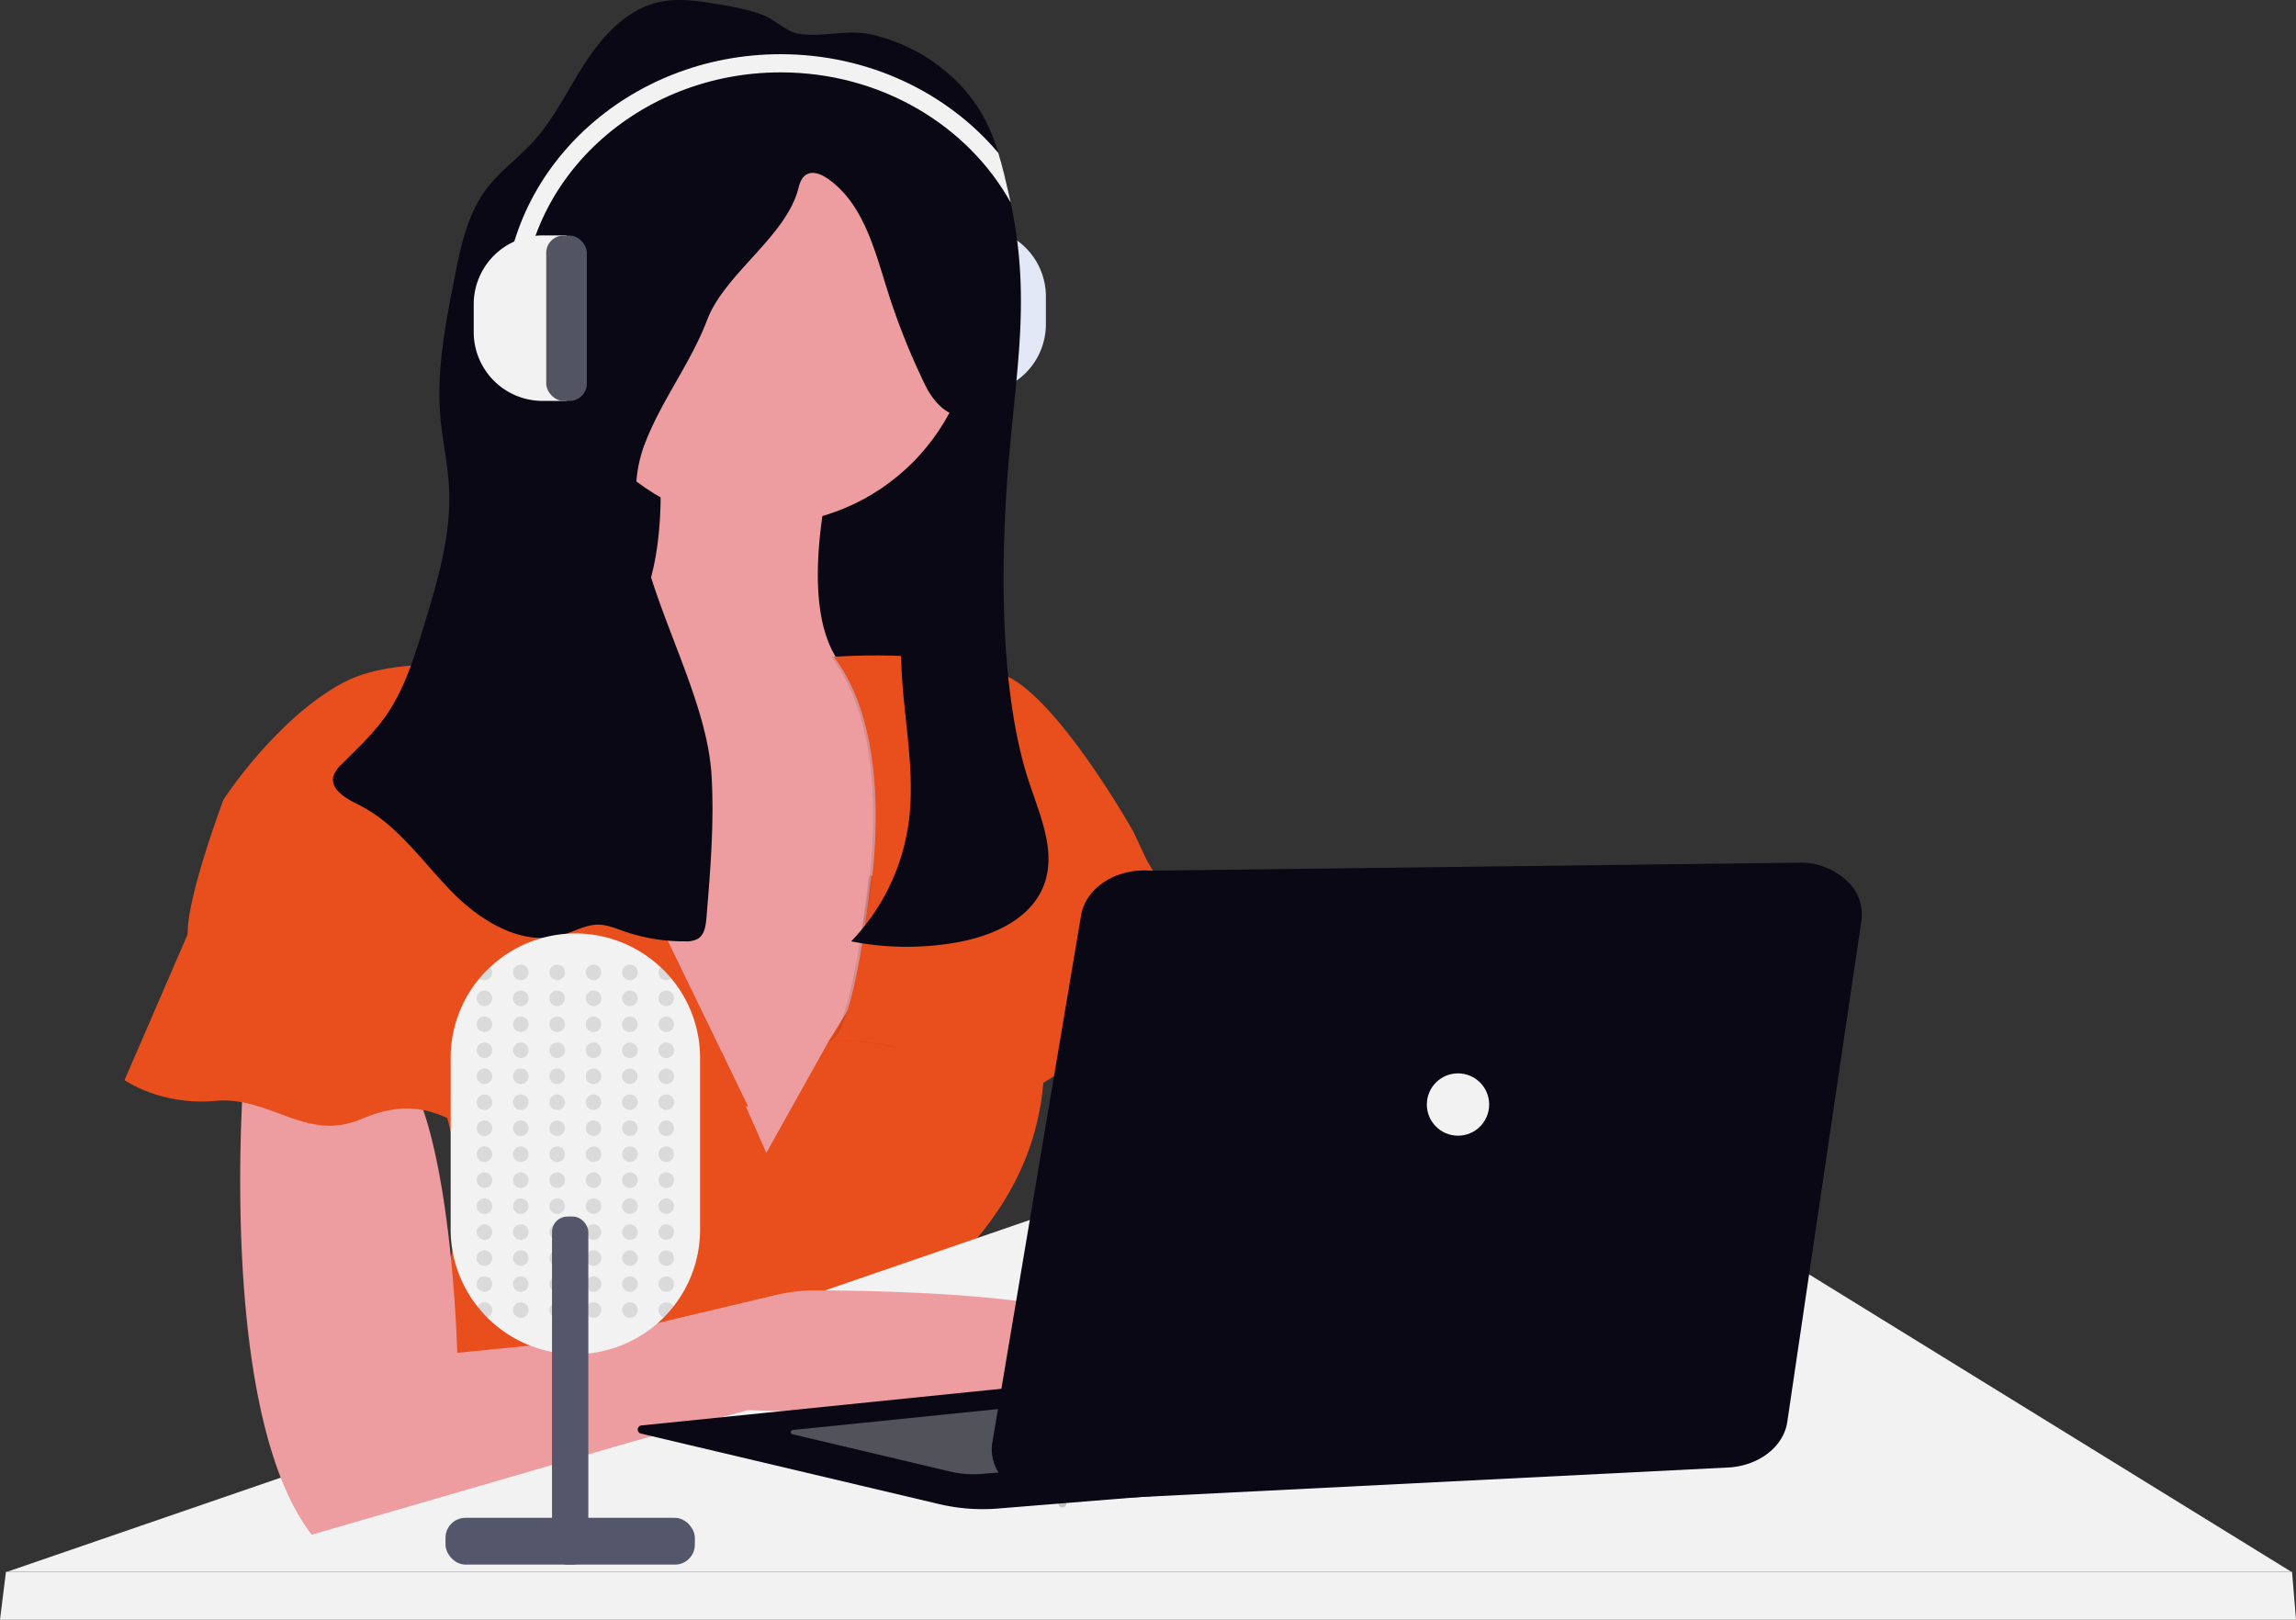
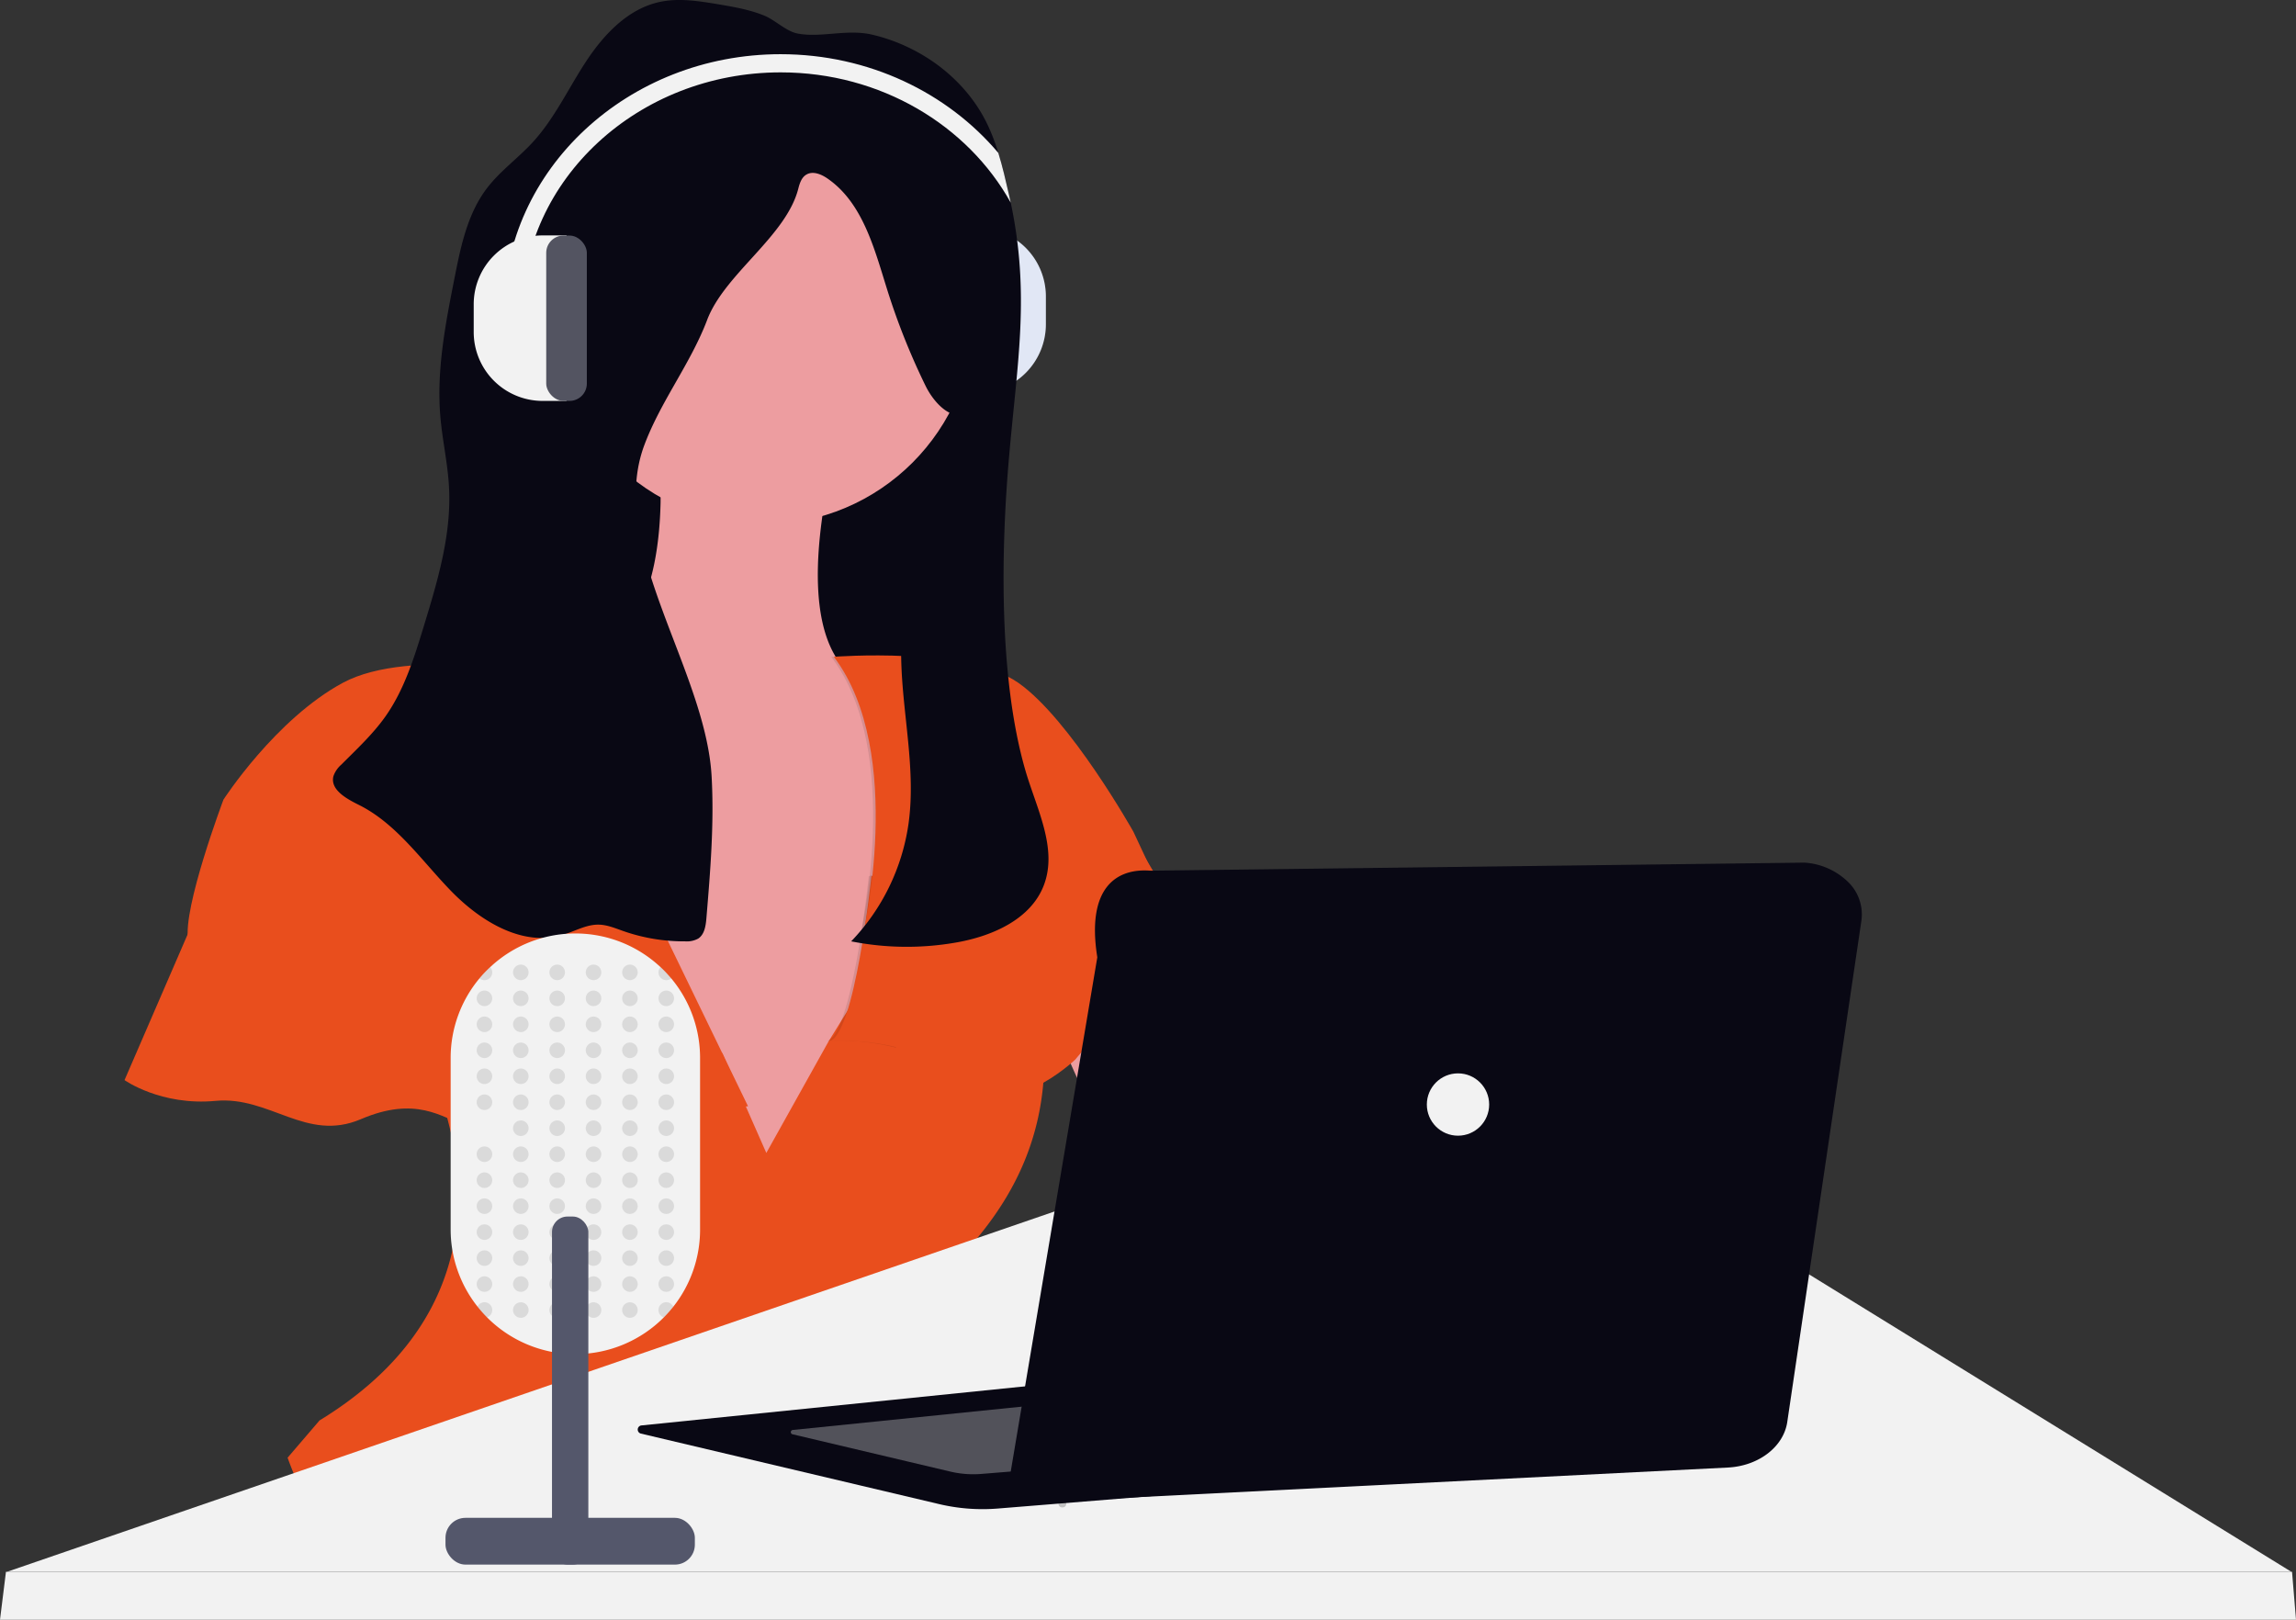
<svg xmlns="http://www.w3.org/2000/svg" width="800.112" height="564.477" viewBox="0 0 800.112 564.477" role="img" artist="Katerina Limpitsouni" source="https://undraw.co/">
  <rect x="0" y="0" width="800.112" height="564.477" fill="#333333" stroke="none" />
  <g transform="translate(-447.337 -224.08)">
    <path d="M24.007,0h8.338V57.672H24.007A24.007,24.007,0,0,1,0,33.665v-9.6A24.007,24.007,0,0,1,24.007,0Z" transform="translate(811.804 361.076) rotate(180)" fill="#dfe6f5" />
    <rect width="14.154" height="57.623" rx="6.03" transform="translate(786.535 361.075) rotate(180)" fill="#535461" />
    <g transform="translate(772.38 303.404)" opacity="0.1">
      <path d="M24.007,0h8.338V57.672H24.007A24.007,24.007,0,0,1,0,33.665v-9.6A24.007,24.007,0,0,1,24.007,0Z" transform="translate(39.422 57.672) rotate(180)" fill="#f2f2f2" />
      <rect width="14.154" height="57.623" rx="6.03" transform="translate(14.154 57.672) rotate(180)" fill="#f2f2f2" />
    </g>
    <rect width="145.733" height="151.168" transform="translate(646.031 333.931)" fill="#090814" />
    <path d="M430.256,372.333l-8.8,63.928-4.145,30.048-1.525,11.036-12.776,24.906-23.46,45.707L334.3,553.393,254.69,441.128s-41.68-79.655,21.69-72.422c35.532,4.066,43.987-27.741,44.622-56.469a213.6,213.6,0,0,0-3.91-43.107l63.361,30.781q-2.209,10.293-3.323,18.914c-3.089,23.518-.528,38.181,4.829,47.066C396.22,389.556,430.256,372.333,430.256,372.333Z" transform="translate(356.533 86.97)" fill="#ed9da0" />
    <circle cx="73.321" cy="73.321" r="73.321" transform="translate(640.147 260.159)" fill="#ed9da0" />
    <path d="M417.546,589.1c-2.209,8.8,3.363,23.919,10.752,38.767-35.434,3.812-74.289,1.828-74.289,1.828l-39.872,10.87L201.9,673.15c-4.887-6.324-8.8-14.271-12.033-23.225l11.124-12.981c35-21.387,46.44-48.122,48.112-71.66a100.68,100.68,0,0,0-3.089-31.758,106.312,106.312,0,0,0-9.716-25.112l104.19.489h.88l8.563,19.462.391.88,6.373,14.477,21.72-38.924,7.536-12.179,4.223-6.842s62.461-14.506,63.37,22.639a99.209,99.209,0,0,1-.5,12.766c-3.108,29.872-19.452,49.734-32.99,63.273A9.775,9.775,0,0,0,417.546,589.1Z" transform="translate(357.69 82.155)" fill="#e94e1d" />
    <path d="M658.867,635.765c-1.808,21.72-54.309-7.243-54.309-7.243s-16.295-5.435-71.513-40.732a168.6,168.6,0,0,1-63.537-74.181,106.544,106.544,0,0,1-5.288-14.525L502.264,471l11.094,16.959,36.881,56.352,54.309,36.167S660.675,614.045,658.867,635.765Z" transform="translate(351.513 82.425)" fill="#ed9da0" />
    <path d="M856.33,629.244H60.23l79.7-27.414,199.239-68.541,127.05-43.709H629.861Z" transform="translate(389.515 142.611)" fill="#f2f2f2" />
    <path d="M59.524,650.72l-2.074,16.7H857.563l-1.38-16.7Z" transform="translate(389.887 121.134)" fill="#f2f2f2" />
    <path d="M424.606,440.11l-5.669,41.054-12.776,24.906a77.887,77.887,0,0,0-24.261-2.278c9-1.241,14.819-57.5,14.819-57.5l.518-.117Z" transform="translate(353.366 83.121)" opacity="0.1" />
    <path d="M507.675,486.314c-18.1-2.717-38.924,23.538-38.924,23.538s-24.437,23.538-40.732,7.243c-15.786-15.786-43.459-13.685-45.179-13.587,9-1.251,14.819-57.506,14.819-57.506l.518-.117,86.869-19.315s5.181,7.937,11.026,18.044C506.619,462.825,519.326,488.064,507.675,486.314Z" transform="translate(353.345 83.425)" fill="#e94e1d" />
    <path d="M433.464,374.562l-8.8,63.928-4.145,30.048c-12.14-.909-26.861-2.541-26.861-2.541s15.386-64.27-9.961-97.749c0,0,.538,0,1.505-.1C399.428,391.786,433.464,374.562,433.464,374.562Z" transform="translate(353.326 84.741)" opacity="0.1" />
    <path d="M384.61,368.219s46.167-3.617,64.27,9.052S489,429.179,489,429.179L495.93,444S485.1,445.157,486,446.975s-14.486,10.86-21.72,8.142-25.346,11.73-27.155,13.577-42.54-2.717-42.54-2.717S409.956,401.708,384.61,368.219Z" transform="translate(353.305 84.75)" fill="#e94e1d" />
-     <path d="M477.6,614.785c-20.82,24.437-127.63,19.012-127.63,19.012l-39.833,10.85L197.9,677.236C171.5,643.024,172.09,561.492,173.527,528.512c.391-8.856.831-14.213.831-14.213s38.014-23.538,55.218,0c3.069,4.193,5.64,10.058,7.82,16.862,9.98,31.368,11.2,82.705,11.2,82.705l45.258-4.526,65.755-15.64a59.412,59.412,0,0,1,13.831-1.613C400.7,592.166,495.472,593.808,477.6,614.785Z" transform="translate(358.07 81.686)" fill="#ed9da0" />
    <path d="M349,526.6s-8.142,1.808-24.437-1.808-22.629,3.617-31.68,7.243-32.589,5.435-41.641,1.808-18.1-10.86-37.144-2.717-31.68-8.152-50.683-6.373-31.68-7.243-31.68-7.243l20.195-46.646,6.06-14.007L309.437,446.5h.723Z" transform="translate(358.999 82.977)" fill="#e94e1d" />
    <path d="M281.655,374.624s-49.783-9.961-73.311,2.717-41.631,40.732-41.631,40.732-14.263,37.864-12.295,48.874,33.106,0,33.106,0,38.923-9.052,44.358,4.526,30.781,6.334,30.781,6.334,52.5-14.486,62.461,1.808Z" transform="translate(358.492 84.679)" fill="#e94e1d" />
    <path d="M453.774,442.555c-4.477,11.788-17.751,17.663-30.165,19.9a99.6,99.6,0,0,1-36.978-.332,74.348,74.348,0,0,0,19.99-41.054c3.333-24-5.239-48.493-1.711-72.451,3.626-24.6,19.657-46.186,22.433-70.9-5.513,3.558-11.857-3.206-14.75-9.1a240.157,240.157,0,0,1-13.4-33.567c-4.487-14.291-8.5-30.3-20.84-38.787-2.18-1.505-5.122-2.717-7.38-1.32-1.652.977-2.3,3.04-2.776,4.887-4.242,16.617-25.688,29.676-31.759,45.737-5.777,15.239-16.2,28.347-21.9,43.645-13.059,34.994,21.407,78.14,23.46,115.441.919,16.471-.45,32.98-1.818,49.412-.225,2.629-.645,5.6-2.825,7.077a8.319,8.319,0,0,1-4.672.977,63.839,63.839,0,0,1-21.514-3.6c-2.786-.977-5.581-2.17-8.533-2.219-4.36-.068-8.328,2.326-12.512,3.578-14.105,4.242-28.787-4.839-39.031-15.415s-18.924-23.391-32.1-29.931c-4.311-2.15-9.951-5.259-8.8-9.941A9.461,9.461,0,0,1,209,400.494c5.337-5.366,10.948-10.557,15.317-16.735,6.588-9.335,10.019-20.469,13.362-31.4,4.829-15.816,9.706-32.022,8.8-48.532-.43-8.182-2.287-16.226-3-24.437-1.408-16.265,1.779-32.531,4.946-48.542,2.15-10.909,4.487-22.218,11.2-31.084,4.565-6.021,10.84-10.488,15.962-16.05,7.644-8.3,12.434-18.758,18.631-28.191s14.6-18.367,25.63-20.762c6.676-1.456,13.626-.342,20.371.782,5.386.909,10.9,1.847,15.992,3.91,4.017,1.6,7.712,5.562,11.828,6.315,8.191,1.535,17.194-1.681,25.962.391,17.057,4.017,32.619,15.454,40.184,31.436a71.945,71.945,0,0,1,3.734,9.775c1.447,4.692,2.551,9.491,3.646,14.281.235.977.459,2.033.674,3.04h0c6.7,31.827,2.375,55-.547,88.111s-3.636,77.466,5.572,109.478C451.106,415.654,458.7,429.584,453.774,442.555Z" transform="translate(357.326 90.011)" fill="#090814" />
    <path d="M334.918,510.3v59.744a43.253,43.253,0,0,1-9.325,26.891,44.634,44.634,0,0,1-3.314,3.734,43.449,43.449,0,0,1-61.582,0,44.644,44.644,0,0,1-3.314-3.734A43.254,43.254,0,0,1,248,570.044V510.3a43.215,43.215,0,0,1,10.039-27.78,41.281,41.281,0,0,1,3.724-3.91,43.41,43.41,0,0,1,59.382,0c.352.313.694.655,1.036.977.977.977,1.828,1.955,2.688,2.932a43.214,43.214,0,0,1,10.049,27.78Z" transform="translate(356.381 82.518)" fill="#f2f2f2" />
    <circle cx="2.717" cy="2.717" r="2.717" transform="translate(626.111 560.228)" opacity="0.1" />
    <circle cx="2.717" cy="2.717" r="2.717" transform="translate(626.111 569.28)" opacity="0.1" />
    <circle cx="2.717" cy="2.717" r="2.717" transform="translate(626.111 578.331)" opacity="0.1" />
    <circle cx="2.717" cy="2.717" r="2.717" transform="translate(626.111 587.383)" opacity="0.1" />
    <circle cx="2.717" cy="2.717" r="2.717" transform="translate(626.111 596.435)" opacity="0.1" />
    <circle cx="2.717" cy="2.717" r="2.717" transform="translate(626.111 605.486)" opacity="0.1" />
    <circle cx="2.717" cy="2.717" r="2.717" transform="translate(626.111 614.538)" opacity="0.1" />
    <circle cx="2.717" cy="2.717" r="2.717" transform="translate(626.111 623.599)" opacity="0.1" />
    <circle cx="2.717" cy="2.717" r="2.717" transform="translate(626.111 632.65)" opacity="0.1" />
    <circle cx="2.717" cy="2.717" r="2.717" transform="translate(626.111 641.702)" opacity="0.1" />
    <circle cx="2.717" cy="2.717" r="2.717" transform="translate(626.111 650.753)" opacity="0.1" />
    <circle cx="2.717" cy="2.717" r="2.717" transform="translate(626.111 659.804)" opacity="0.1" />
    <circle cx="2.717" cy="2.717" r="2.717" transform="translate(626.111 668.857)" opacity="0.1" />
    <circle cx="2.717" cy="2.717" r="2.717" transform="translate(626.111 677.909)" opacity="0.1" />
    <path d="M262.728,480.7a2.717,2.717,0,0,1-4.448,2.092A41.284,41.284,0,0,1,262,478.88,2.659,2.659,0,0,1,262.728,480.7Z" transform="translate(356.15 82.248)" opacity="0.1" />
    <circle cx="2.717" cy="2.717" r="2.717" transform="translate(613.442 569.28)" opacity="0.1" />
    <circle cx="2.717" cy="2.717" r="2.717" transform="translate(613.442 578.331)" opacity="0.1" />
    <circle cx="2.717" cy="2.717" r="2.717" transform="translate(613.442 587.383)" opacity="0.1" />
    <circle cx="2.717" cy="2.717" r="2.717" transform="translate(613.442 596.435)" opacity="0.1" />
    <circle cx="2.717" cy="2.717" r="2.717" transform="translate(613.442 605.486)" opacity="0.1" />
-     <circle cx="2.717" cy="2.717" r="2.717" transform="translate(613.442 614.538)" opacity="0.1" />
    <circle cx="2.717" cy="2.717" r="2.717" transform="translate(613.442 623.599)" opacity="0.1" />
    <circle cx="2.717" cy="2.717" r="2.717" transform="translate(613.442 632.65)" opacity="0.1" />
    <circle cx="2.717" cy="2.717" r="2.717" transform="translate(613.442 641.702)" opacity="0.1" />
    <circle cx="2.717" cy="2.717" r="2.717" transform="translate(613.442 650.753)" opacity="0.1" />
    <circle cx="2.717" cy="2.717" r="2.717" transform="translate(613.442 659.804)" opacity="0.1" />
    <circle cx="2.717" cy="2.717" r="2.717" transform="translate(613.442 668.857)" opacity="0.1" />
    <path d="M262.711,601.067a2.708,2.708,0,0,1-1.847,2.571,44.6,44.6,0,0,1-3.314-3.734,2.708,2.708,0,0,1,5.161,1.163Z" transform="translate(356.166 79.558)" opacity="0.1" />
    <circle cx="2.717" cy="2.717" r="2.717" transform="translate(638.788 560.228)" opacity="0.1" />
    <circle cx="2.717" cy="2.717" r="2.717" transform="translate(638.788 569.28)" opacity="0.1" />
    <circle cx="2.717" cy="2.717" r="2.717" transform="translate(638.788 578.331)" opacity="0.1" />
    <circle cx="2.717" cy="2.717" r="2.717" transform="translate(638.788 587.383)" opacity="0.1" />
    <circle cx="2.717" cy="2.717" r="2.717" transform="translate(638.788 596.435)" opacity="0.1" />
    <circle cx="2.717" cy="2.717" r="2.717" transform="translate(638.788 605.486)" opacity="0.1" />
    <circle cx="2.717" cy="2.717" r="2.717" transform="translate(638.788 614.538)" opacity="0.1" />
    <circle cx="2.717" cy="2.717" r="2.717" transform="translate(638.788 623.599)" opacity="0.1" />
    <circle cx="2.717" cy="2.717" r="2.717" transform="translate(638.788 632.65)" opacity="0.1" />
    <circle cx="2.717" cy="2.717" r="2.717" transform="translate(638.788 641.702)" opacity="0.1" />
    <circle cx="2.717" cy="2.717" r="2.717" transform="translate(638.788 650.753)" opacity="0.1" />
    <circle cx="2.717" cy="2.717" r="2.717" transform="translate(638.788 659.804)" opacity="0.1" />
    <circle cx="2.717" cy="2.717" r="2.717" transform="translate(638.788 668.857)" opacity="0.1" />
    <circle cx="2.717" cy="2.717" r="2.717" transform="translate(638.788 677.909)" opacity="0.1" />
    <circle cx="2.717" cy="2.717" r="2.717" transform="translate(651.457 560.228)" opacity="0.1" />
    <circle cx="2.717" cy="2.717" r="2.717" transform="translate(651.457 569.28)" opacity="0.1" />
    <circle cx="2.717" cy="2.717" r="2.717" transform="translate(651.457 578.331)" opacity="0.1" />
    <circle cx="2.717" cy="2.717" r="2.717" transform="translate(651.457 587.383)" opacity="0.1" />
    <circle cx="2.717" cy="2.717" r="2.717" transform="translate(651.457 596.435)" opacity="0.1" />
    <circle cx="2.717" cy="2.717" r="2.717" transform="translate(651.457 605.486)" opacity="0.1" />
    <circle cx="2.717" cy="2.717" r="2.717" transform="translate(651.457 614.538)" opacity="0.1" />
    <circle cx="2.717" cy="2.717" r="2.717" transform="translate(651.457 623.599)" opacity="0.1" />
    <circle cx="2.717" cy="2.717" r="2.717" transform="translate(651.457 632.65)" opacity="0.1" />
    <circle cx="2.717" cy="2.717" r="2.717" transform="translate(651.457 641.702)" opacity="0.1" />
    <circle cx="2.717" cy="2.717" r="2.717" transform="translate(651.457 650.753)" opacity="0.1" />
    <circle cx="2.717" cy="2.717" r="2.717" transform="translate(651.457 659.804)" opacity="0.1" />
    <circle cx="2.717" cy="2.717" r="2.717" transform="translate(651.457 668.857)" opacity="0.1" />
    <circle cx="2.717" cy="2.717" r="2.717" transform="translate(651.457 677.909)" opacity="0.1" />
    <circle cx="2.717" cy="2.717" r="2.717" transform="translate(664.134 560.228)" opacity="0.1" />
    <circle cx="2.717" cy="2.717" r="2.717" transform="translate(664.134 569.28)" opacity="0.1" />
    <circle cx="2.717" cy="2.717" r="2.717" transform="translate(664.134 578.331)" opacity="0.1" />
    <circle cx="2.717" cy="2.717" r="2.717" transform="translate(664.134 587.383)" opacity="0.1" />
    <circle cx="2.717" cy="2.717" r="2.717" transform="translate(664.134 596.435)" opacity="0.1" />
    <circle cx="2.717" cy="2.717" r="2.717" transform="translate(664.134 605.486)" opacity="0.1" />
    <circle cx="2.717" cy="2.717" r="2.717" transform="translate(664.134 614.538)" opacity="0.1" />
    <circle cx="2.717" cy="2.717" r="2.717" transform="translate(664.134 623.599)" opacity="0.1" />
    <circle cx="2.717" cy="2.717" r="2.717" transform="translate(664.134 632.65)" opacity="0.1" />
    <circle cx="2.717" cy="2.717" r="2.717" transform="translate(664.134 641.702)" opacity="0.1" />
    <circle cx="2.717" cy="2.717" r="2.717" transform="translate(664.134 650.753)" opacity="0.1" />
    <circle cx="2.717" cy="2.717" r="2.717" transform="translate(664.134 659.804)" opacity="0.1" />
    <circle cx="2.717" cy="2.717" r="2.717" transform="translate(664.134 668.857)" opacity="0.1" />
    <circle cx="2.717" cy="2.717" r="2.717" transform="translate(664.134 677.909)" opacity="0.1" />
    <path d="M326.548,482.789A2.717,2.717,0,0,1,322.1,480.7a2.659,2.659,0,0,1,.723-1.838c.352.313.694.655,1.036.977C324.8,480.8,325.687,481.773,326.548,482.789Z" transform="translate(354.713 82.248)" opacity="0.1" />
    <circle cx="2.717" cy="2.717" r="2.717" transform="translate(676.803 569.28)" opacity="0.1" />
    <circle cx="2.717" cy="2.717" r="2.717" transform="translate(676.803 578.331)" opacity="0.1" />
    <circle cx="2.717" cy="2.717" r="2.717" transform="translate(676.803 587.383)" opacity="0.1" />
    <circle cx="2.717" cy="2.717" r="2.717" transform="translate(676.803 596.435)" opacity="0.1" />
    <circle cx="2.717" cy="2.717" r="2.717" transform="translate(676.803 605.486)" opacity="0.1" />
    <circle cx="2.717" cy="2.717" r="2.717" transform="translate(676.803 614.538)" opacity="0.1" />
    <circle cx="2.717" cy="2.717" r="2.717" transform="translate(676.803 623.599)" opacity="0.1" />
    <circle cx="2.717" cy="2.717" r="2.717" transform="translate(676.803 632.65)" opacity="0.1" />
    <circle cx="2.717" cy="2.717" r="2.717" transform="translate(676.803 641.702)" opacity="0.1" />
    <circle cx="2.717" cy="2.717" r="2.717" transform="translate(676.803 650.753)" opacity="0.1" />
    <circle cx="2.717" cy="2.717" r="2.717" transform="translate(676.803 659.804)" opacity="0.1" />
    <circle cx="2.717" cy="2.717" r="2.717" transform="translate(676.803 668.857)" opacity="0.1" />
    <path d="M327.261,599.894a44.622,44.622,0,0,1-3.314,3.734,2.717,2.717,0,1,1,3.314-3.734Z" transform="translate(354.713 79.558)" opacity="0.1" />
    <rect width="12.668" height="121.296" rx="5.4" transform="translate(639.696 648.036)" fill="#54576b" />
    <rect width="86.899" height="16.295" rx="6.95" transform="translate(602.583 753.038)" fill="#54576b" />
    <circle cx="1.359" cy="1.359" r="1.359" transform="translate(816.201 746.703)" opacity="0.2" />
    <path d="M443.6,205.119c-14.946-26.93-45.287-45.394-80.154-45.394-49.656,0-90.066,37.36-90.066,83.282H267c0-49.412,43.254-89.616,96.4-89.616,30.771,0,58.219,13.47,75.882,34.408,1.447,4.692,2.551,9.491,3.646,14.281C443.172,203.1,443.4,204.112,443.6,205.119Z" transform="translate(355.953 89.576)" fill="#f2f2f2" />
    <path d="M250.337,156h8.338v57.672h-8.338a24.007,24.007,0,0,1-24.007-24.007v-9.6A24.007,24.007,0,0,1,250.337,156Z" transform="translate(386.085 150.121)" fill="#f2f2f2" />
    <rect width="14.154" height="57.623" rx="6.03" transform="translate(637.684 306.17)" fill="#535461" />
    <g transform="translate(669.569 524.7)">
      <path d="M370.02,641.858,592.447,619.19l2.717,43.449-100.847,8.172a65.861,65.861,0,0,1-20.732-1.583L369.835,644.7a1.447,1.447,0,0,1,.186-2.844Z" transform="translate(-368.728 -445.725)" fill="#090814" />
      <path d="M423.985,643.724,541.6,631.74l1.437,22.971-53.322,4.33a34.829,34.829,0,0,1-10.967-.85l-54.857-12.971a.762.762,0,0,1,.1-1.5Z" transform="translate(-369.957 -446.008)" fill="#fff" opacity="0.3" />
-       <path d="M550.315,391.88l227.891-2.81a24,24,0,0,1,15.1,6.683,15.757,15.757,0,0,1,4.711,13.434L772.165,584c-1.276,8.667-10,15.352-20.732,15.877l-232.925,11.71a25.076,25.076,0,0,1-17.707-5.814c-4.524-4-6.587-9.45-5.616-14.826l30.928-183.716C527.835,397.68,538.494,390.921,550.315,391.88Z" transform="translate(-371.57 -389.07)" fill="#090814" />
+       <path d="M550.315,391.88l227.891-2.81a24,24,0,0,1,15.1,6.683,15.757,15.757,0,0,1,4.711,13.434L772.165,584c-1.276,8.667-10,15.352-20.732,15.877l-232.925,11.71a25.076,25.076,0,0,1-17.707-5.814l30.928-183.716C527.835,397.68,538.494,390.921,550.315,391.88Z" transform="translate(-371.57 -389.07)" fill="#090814" />
      <circle cx="10.86" cy="10.86" r="10.86" transform="translate(274.995 73.439)" fill="#f2f2f2" />
    </g>
  </g>
</svg>